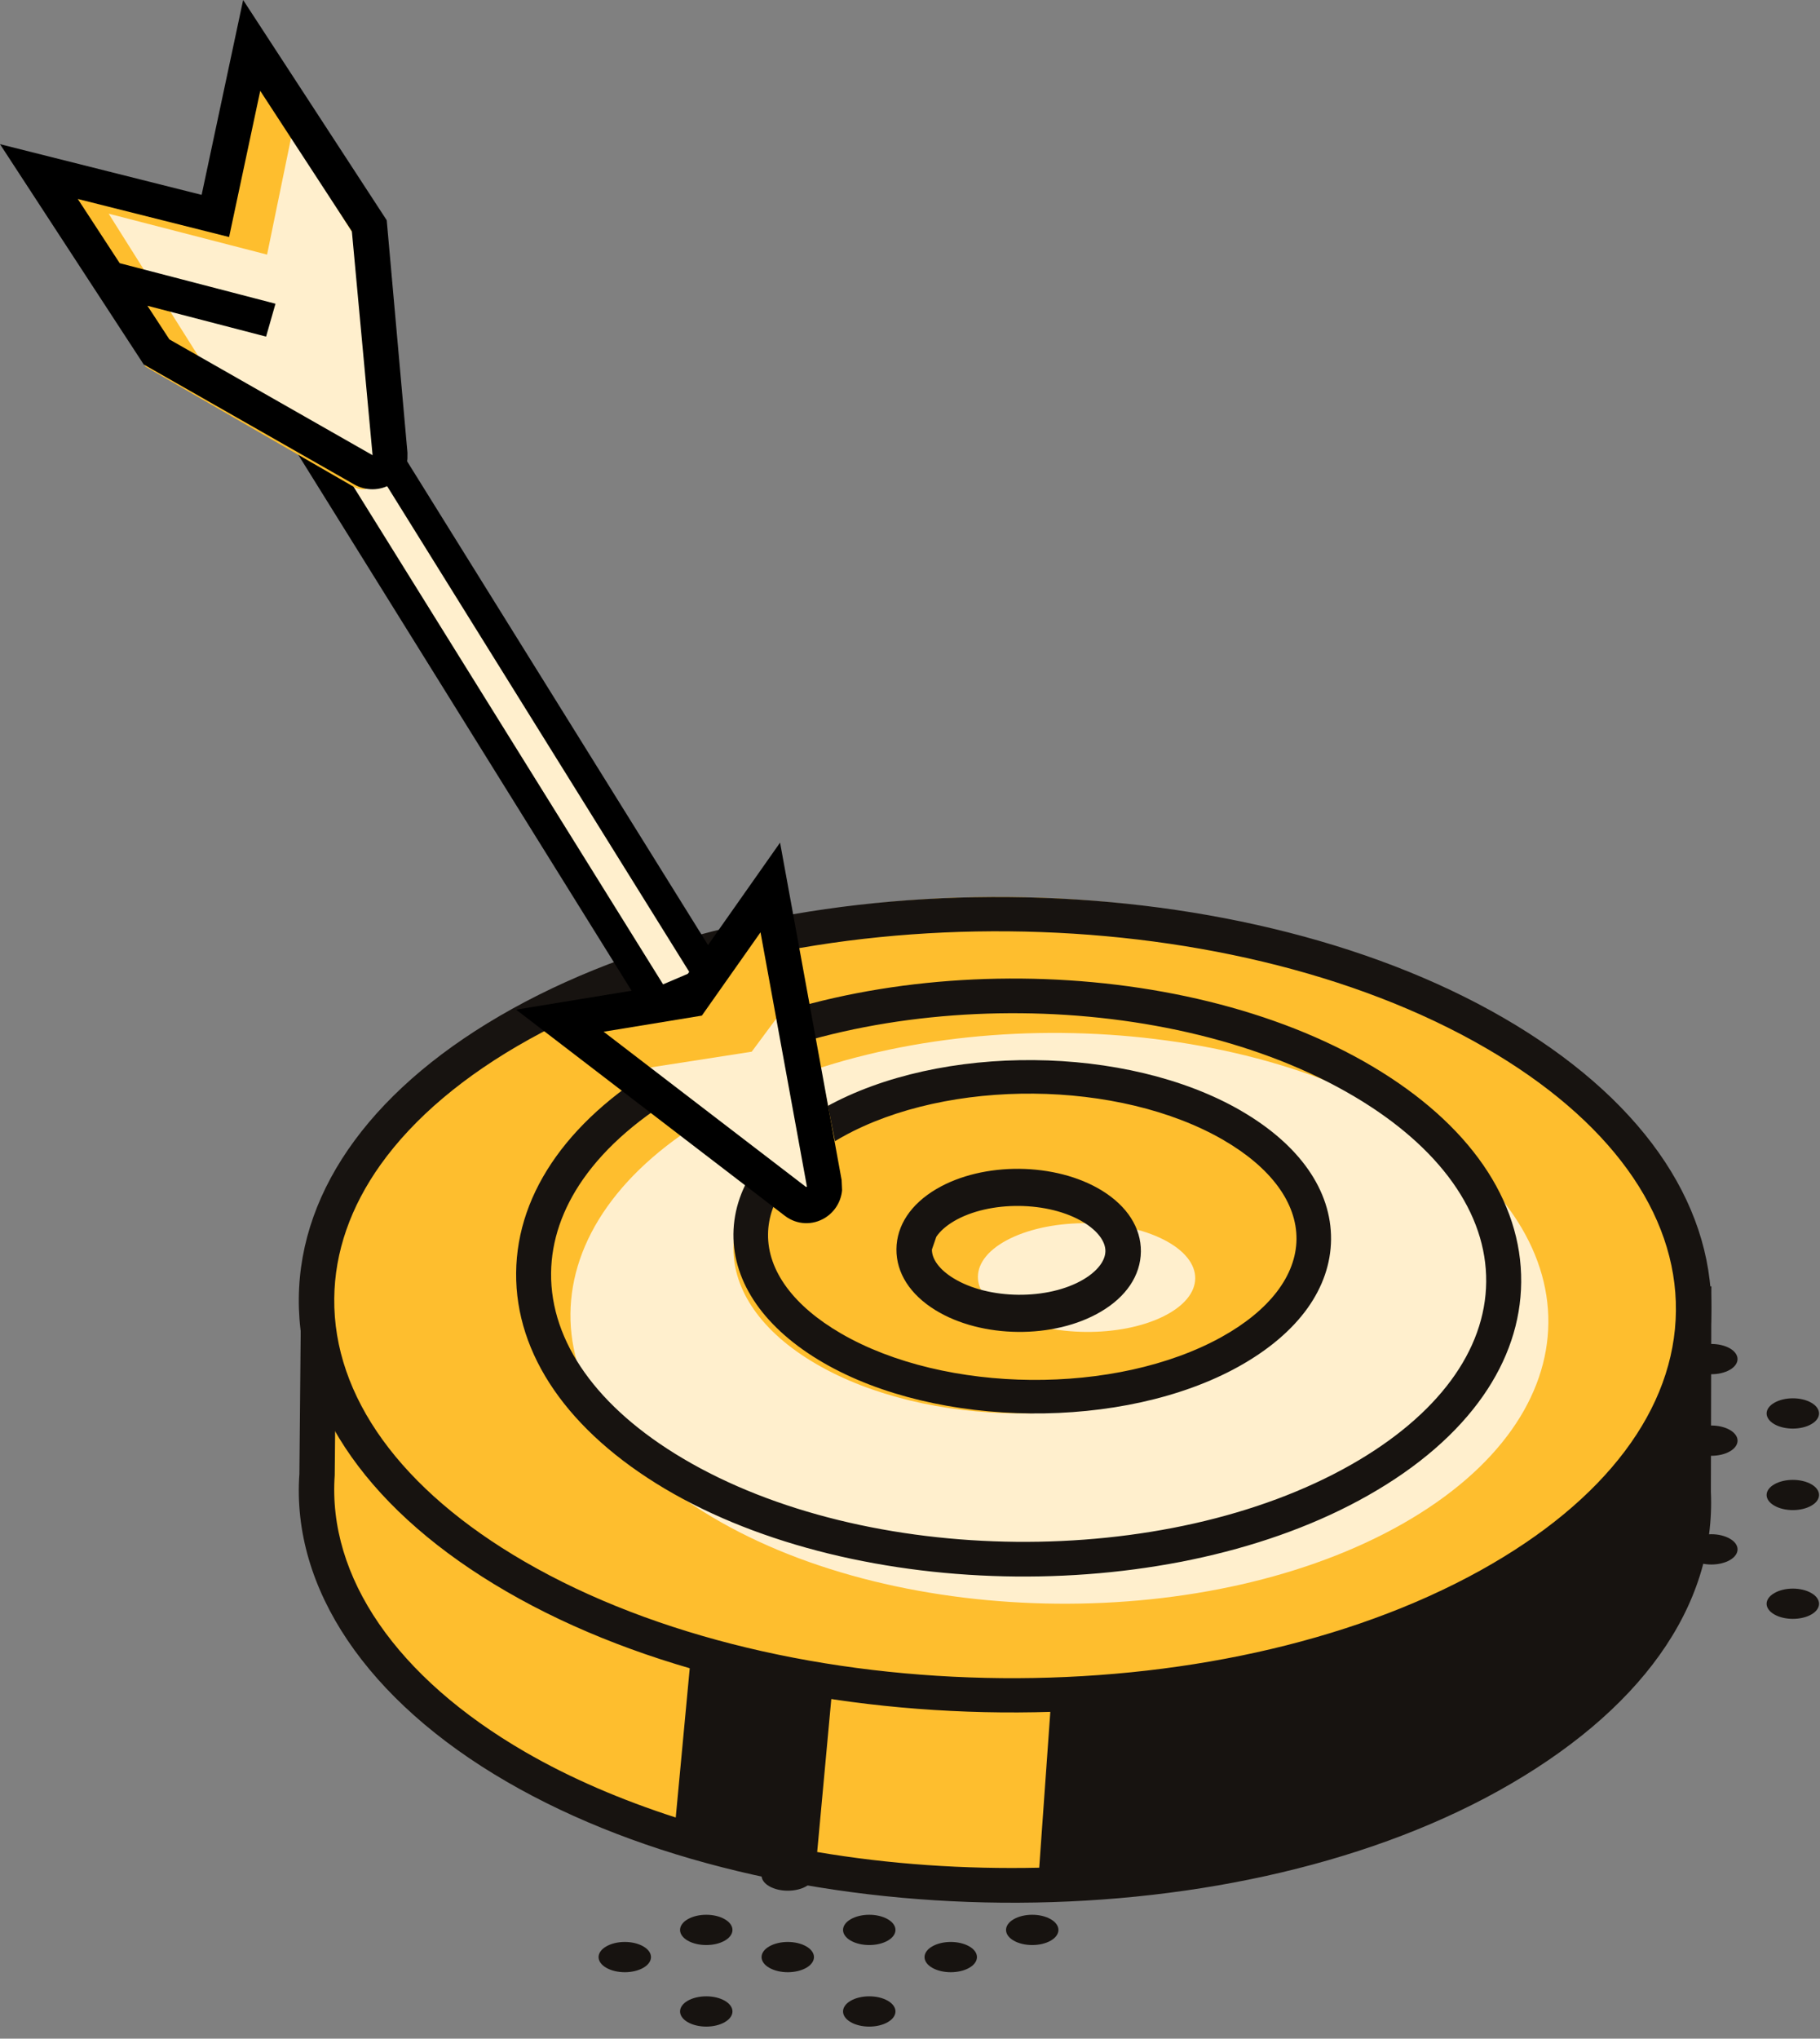
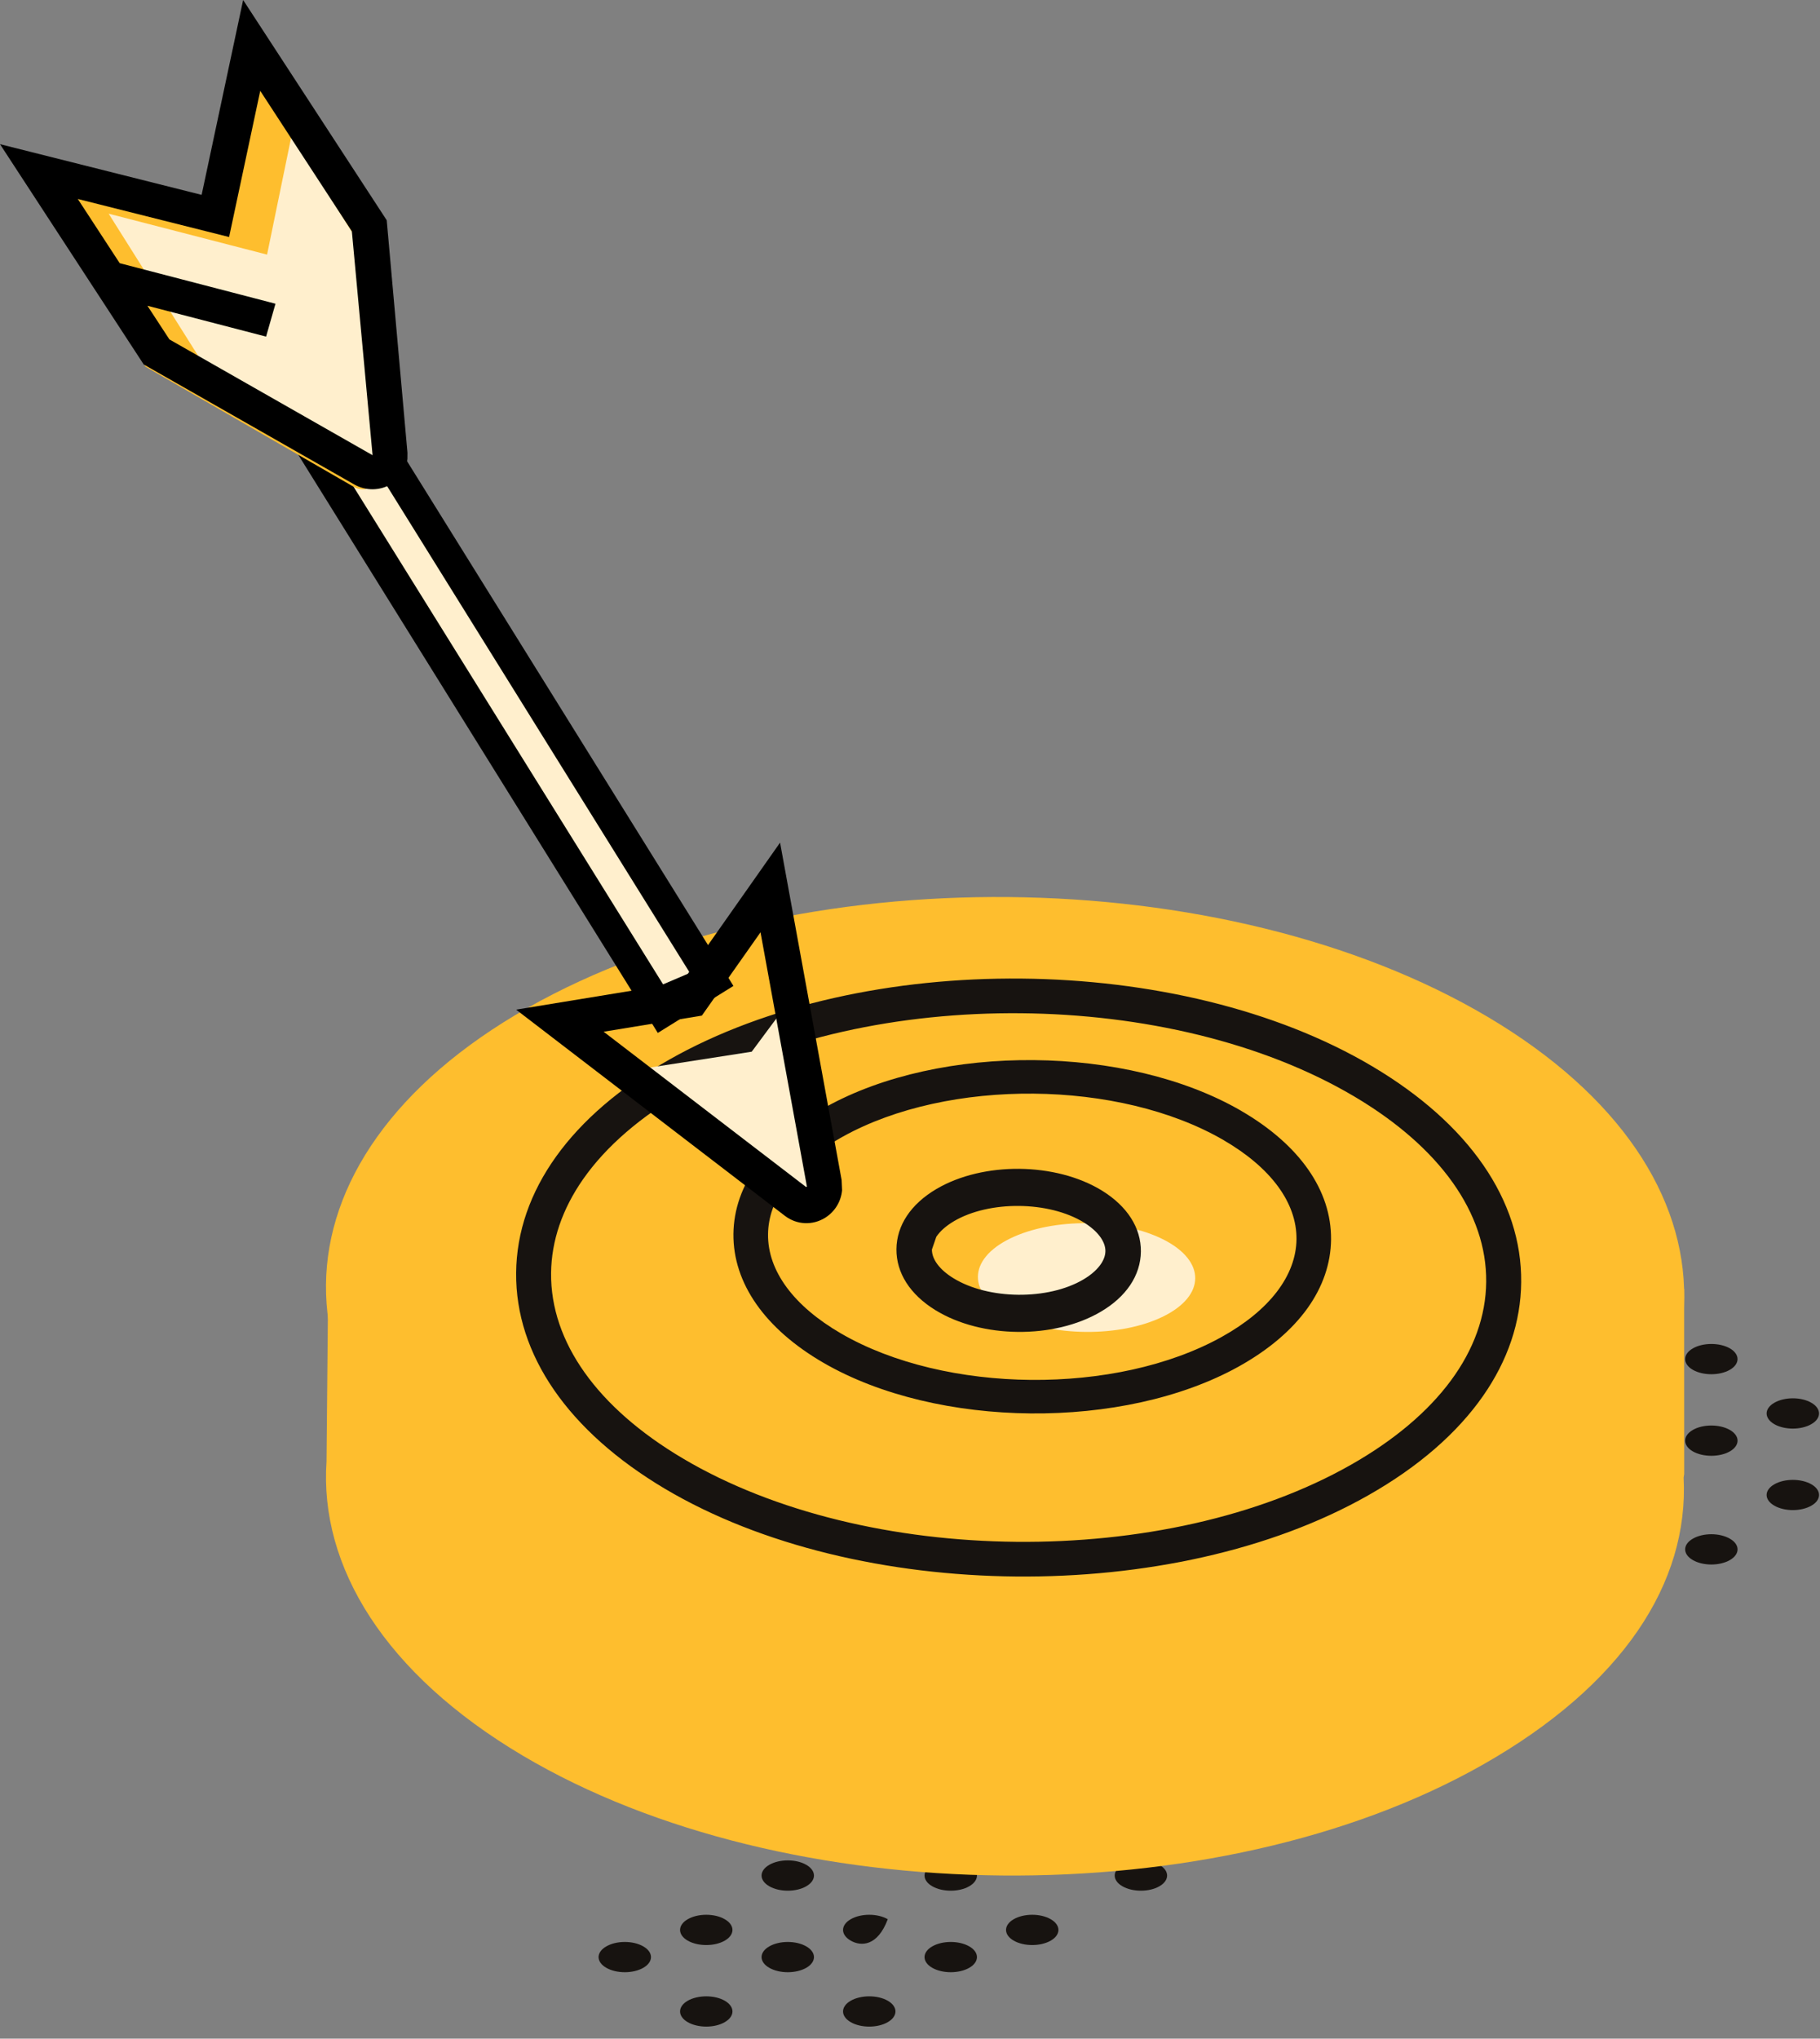
<svg xmlns="http://www.w3.org/2000/svg" width="66px" height="73.881px" viewBox="0 0 66 73.881" version="1.1">
  <rect x="0" y="0" width="66" height="73.881" fill="#808080" stroke="none" />
  <g id="Group-40">
-     <path d="M65.688 57.734C66.058 57.947 66.058 58.295 65.688 58.508C65.317 58.721 64.714 58.721 64.344 58.508C63.971 58.295 63.971 57.947 64.344 57.734C64.714 57.517 65.317 57.517 65.688 57.734Z" id="Fill-1" fill="#171310" fill-rule="evenodd" stroke="none" />
    <path d="M32.194 72.507C32.566 72.722 32.566 73.068 32.194 73.283C31.823 73.498 31.222 73.498 30.85 73.283C30.479 73.068 30.479 72.722 30.85 72.507C31.222 72.294 31.823 72.294 32.194 72.507Z" id="Fill-2" fill="#171310" fill-rule="evenodd" stroke="none" />
    <path d="M35.15 70.538C35.521 70.751 35.521 71.1 35.15 71.313C34.78 71.527 34.177 71.527 33.806 71.313C33.434 71.1 33.434 70.751 33.806 70.538C34.177 70.323 34.78 70.323 35.15 70.538Z" id="Fill-3" fill="#171310" fill-rule="evenodd" stroke="none" />
    <path d="M38.104 69.553C38.476 69.768 38.476 70.115 38.104 70.329C37.733 70.542 37.133 70.542 36.76 70.329C36.39 70.115 36.39 69.768 36.76 69.553C37.133 69.338 37.733 69.338 38.104 69.553Z" id="Fill-4" fill="#171310" fill-rule="evenodd" stroke="none" />
    <path d="M42.046 67.582C42.416 67.797 42.416 68.144 42.046 68.358C41.675 68.573 41.072 68.573 40.702 68.358C40.33 68.144 40.33 67.797 40.702 67.582C41.072 67.367 41.675 67.367 42.046 67.582Z" id="Fill-5" fill="#171310" fill-rule="evenodd" stroke="none" />
    <path d="M44.999 65.611C45.372 65.826 45.372 66.172 44.999 66.388C44.629 66.602 44.028 66.602 43.656 66.388C43.285 66.172 43.285 65.826 43.656 65.611C44.028 65.398 44.629 65.398 44.999 65.611Z" id="Fill-6" fill="#171310" fill-rule="evenodd" stroke="none" />
    <path d="M47.816 64.547C48.187 64.76 48.187 65.109 47.816 65.323C47.446 65.536 46.843 65.536 46.473 65.323L47.816 64.547Z" id="Fill-7" fill="#171310" fill-rule="evenodd" stroke="none" />
    <path d="M62.733 55.763C63.103 55.976 63.103 56.322 62.733 56.537C62.36 56.752 61.759 56.752 61.387 56.537C61.017 56.322 61.017 55.976 61.387 55.763C61.759 55.546 62.36 55.546 62.733 55.763Z" id="Fill-8" fill="#171310" fill-rule="evenodd" stroke="none" />
    <path d="M65.688 53.791C66.058 54.004 66.058 54.353 65.688 54.565C65.317 54.78 64.714 54.78 64.344 54.565C63.971 54.353 63.971 54.004 64.344 53.791C64.714 53.578 65.317 53.578 65.688 53.791Z" id="Fill-9" fill="#171310" fill-rule="evenodd" stroke="none" />
    <path d="M26.283 72.507C26.655 72.722 26.655 73.068 26.283 73.283C25.913 73.498 25.312 73.498 24.939 73.283C24.569 73.068 24.569 72.722 24.939 72.507C25.312 72.294 25.913 72.294 26.283 72.507Z" id="Fill-10" fill="#171310" fill-rule="evenodd" stroke="none" />
    <path d="M29.24 70.538C29.61 70.751 29.61 71.1 29.24 71.313C28.869 71.527 28.267 71.527 27.896 71.313C27.524 71.1 27.524 70.751 27.896 70.538C28.267 70.323 28.869 70.323 29.24 70.538Z" id="Fill-11" fill="#171310" fill-rule="evenodd" stroke="none" />
-     <path d="M32.194 69.553C32.566 69.768 32.566 70.115 32.194 70.329C31.823 70.542 31.222 70.542 30.85 70.329C30.479 70.115 30.479 69.768 30.85 69.553C31.222 69.338 31.823 69.338 32.194 69.553Z" id="Fill-12" fill="#171310" fill-rule="evenodd" stroke="none" />
+     <path d="M32.194 69.553C31.823 70.542 31.222 70.542 30.85 70.329C30.479 70.115 30.479 69.768 30.85 69.553C31.222 69.338 31.823 69.338 32.194 69.553Z" id="Fill-12" fill="#171310" fill-rule="evenodd" stroke="none" />
    <path d="M35.15 67.582C35.521 67.797 35.521 68.144 35.15 68.358C34.78 68.573 34.177 68.573 33.806 68.358C33.434 68.144 33.434 67.797 33.806 67.582C34.177 67.367 34.78 67.367 35.15 67.582Z" id="Fill-13" fill="#171310" fill-rule="evenodd" stroke="none" />
    <path d="M38.104 65.531C38.476 65.746 38.476 66.093 38.104 66.308C37.733 66.522 37.133 66.522 36.76 66.308C36.39 66.093 36.39 65.746 36.76 65.531L38.104 65.531Z" id="Fill-14" fill="#171310" fill-rule="evenodd" stroke="none" />
    <path d="M62.733 51.822C63.103 52.036 63.103 52.383 62.733 52.598C62.36 52.811 61.759 52.811 61.387 52.598C61.017 52.383 61.017 52.036 61.387 51.822C61.759 51.607 62.36 51.607 62.733 51.822Z" id="Fill-15" fill="#171310" fill-rule="evenodd" stroke="none" />
    <path d="M23.329 70.538C23.7 70.751 23.7 71.1 23.329 71.313C22.959 71.527 22.356 71.527 21.986 71.313C21.613 71.1 21.613 70.751 21.986 70.538C22.356 70.323 22.959 70.323 23.329 70.538Z" id="Fill-16" fill="#171310" fill-rule="evenodd" stroke="none" />
    <path d="M26.283 69.553C26.655 69.768 26.655 70.115 26.283 70.329C25.913 70.542 25.312 70.542 24.939 70.329C24.569 70.115 24.569 69.768 24.939 69.553C25.312 69.338 25.913 69.338 26.283 69.553Z" id="Fill-17" fill="#171310" fill-rule="evenodd" stroke="none" />
    <path d="M29.24 67.582C29.61 67.797 29.61 68.144 29.24 68.358C28.869 68.573 28.267 68.573 27.896 68.358C27.524 68.144 27.524 67.797 27.896 67.582C28.267 67.367 28.869 67.367 29.24 67.582Z" id="Fill-18" fill="#171310" fill-rule="evenodd" stroke="none" />
    <path d="M32.194 65.532C32.566 65.745 32.566 66.092 32.194 66.307C31.823 66.521 31.222 66.521 30.85 66.307C30.479 66.092 30.479 65.745 30.85 65.532L32.194 65.532Z" id="Fill-19" fill="#171310" fill-rule="evenodd" stroke="none" />
    <path d="M64.342 50.837C64.712 50.622 65.315 50.62 65.685 50.835C66.058 51.05 66.058 51.397 65.687 51.611C65.317 51.826 64.716 51.826 64.344 51.613C63.973 51.398 63.971 51.052 64.342 50.837Z" id="Fill-20" fill="#171310" fill-rule="evenodd" stroke="none" />
    <path d="M61.387 48.867C61.758 48.652 62.358 48.652 62.731 48.864C63.101 49.079 63.103 49.426 62.733 49.641C62.362 49.856 61.762 49.856 61.389 49.643C61.017 49.428 61.017 49.081 61.387 48.867Z" id="Fill-21" fill="#171310" fill-rule="evenodd" stroke="none" />
    <path d="M61.055 53.548L61.075 53.418L61.073 46.715L57.892 46.808C56.838 45.718 55.547 44.685 53.968 43.749C44.402 38.082 28.811 37.938 19.142 43.426C17.545 44.332 16.237 45.342 15.164 46.41L11.902 46.38L11.841 52.957C11.577 56.775 13.956 60.66 18.955 63.623C28.521 69.291 44.114 69.435 53.782 63.947C58.836 61.077 61.25 57.372 61.055 53.548Z" id="Fill-22" fill="#FEBE2E" fill-rule="evenodd" stroke="none" />
-     <path d="M12.138 53.463L12.194 47.57L15.128 47.597L15.317 47.413C16.417 46.34 17.729 45.379 19.216 44.554C28.826 39.221 44.378 39.362 53.887 44.871C54.112 45.001 54.323 45.14 54.541 45.276L38.579 55.151L37.686 67.686C34.979 67.746 32.257 67.562 29.634 67.117L30.215 60.826L25.085 59.682L24.505 65.867C22.545 65.235 20.696 64.448 19.038 63.488C14.393 60.798 11.878 57.158 12.138 53.463ZM58.45 46.72C57.333 45.628 56.018 44.641 54.54 43.784C44.679 38.073 28.551 37.927 18.585 43.457C17.083 44.289 15.746 45.255 14.607 46.332L10.923 46.299L10.857 53.413C10.562 57.563 13.306 61.633 18.384 64.574C28.245 70.286 44.373 70.432 54.34 64.901C56.907 63.475 58.876 61.807 60.181 59.981C61.497 58.14 62.137 56.134 62.043 54.062L62.06 46.617L58.45 46.72Z" id="Fill-23" fill="#171310" fill-rule="evenodd" stroke="none" />
    <path d="M53.955 36.855C63.52 42.522 63.437 51.564 53.769 57.051C44.1 62.539 28.507 62.395 18.942 56.727C9.375 51.06 9.459 42.018 19.127 36.53C28.797 31.042 44.389 31.188 53.955 36.855Z" id="Fill-24" fill="#FEBE2E" fill-rule="evenodd" stroke="none" />
-     <path d="M13.807 42.199C12.715 43.728 12.136 45.371 12.121 47.061C12.087 50.61 14.537 53.995 19.024 56.593C28.531 62.1 44.084 62.242 53.694 56.908C58.225 54.393 60.741 51.053 60.775 47.504C60.809 43.957 58.358 40.572 53.872 37.975C44.366 32.467 28.812 32.326 19.201 37.659C16.829 38.975 15.009 40.519 13.807 42.199ZM60.143 53.09C58.831 54.924 56.87 56.596 54.325 58.005C44.359 63.536 28.23 63.39 18.37 57.678C13.474 54.843 10.797 51.066 10.836 47.049C10.873 43.032 13.62 39.307 18.571 36.562C28.536 31.031 44.665 31.177 54.526 36.889C59.421 39.724 62.098 43.5 62.059 47.517C62.042 49.47 61.382 51.352 60.143 53.09Z" id="Fill-25" fill="#171310" fill-rule="evenodd" stroke="none" />
-     <path d="M51.022 40.581C57.91 44.684 57.851 51.232 50.889 55.207C43.928 59.179 32.702 59.075 25.814 54.973C18.925 50.868 18.986 44.32 25.947 40.347C32.909 36.372 44.135 36.477 51.022 40.581Z" id="Fill-26" fill="#FFEFCD" fill-rule="evenodd" stroke="none" />
    <path d="M21.143 42.737C20.395 43.809 19.996 44.959 19.984 46.14C19.962 48.63 21.657 51.014 24.759 52.852C31.406 56.794 42.279 56.898 48.999 53.079C52.133 51.297 53.873 48.946 53.895 46.454C53.918 43.966 52.222 41.582 49.121 39.742C42.474 35.801 31.6 35.7 24.881 39.517C23.235 40.454 21.973 41.549 21.143 42.737ZM53.781 50.589C52.841 51.935 51.439 53.158 49.622 54.188C42.553 58.207 31.109 58.1 24.113 53.953C20.607 51.87 18.69 49.093 18.717 46.128C18.743 43.164 20.712 40.421 24.258 38.408C31.328 34.391 42.772 34.496 49.766 38.645C53.274 40.724 55.191 43.503 55.164 46.466C55.151 47.913 54.676 49.306 53.781 50.589Z" id="Fill-27" fill="#171310" fill-rule="evenodd" stroke="none" />
    <path d="M44.294 41.202C48.311 43.547 48.276 47.288 44.215 49.559C40.155 51.831 33.606 51.77 29.587 49.425C25.571 47.08 25.604 43.338 29.666 41.068C33.726 38.797 40.275 38.857 44.294 41.202Z" id="Fill-28" fill="#FEBE2E" fill-rule="evenodd" stroke="none" />
    <path d="M28.477 42.944C28.073 43.511 27.857 44.115 27.852 44.733C27.838 46.052 28.777 47.326 30.494 48.323C34.28 50.52 40.476 50.576 44.304 48.45C46.039 47.486 47.001 46.227 47.016 44.909C47.027 43.589 46.088 42.315 44.372 41.319L44.372 41.318C40.584 39.121 34.389 39.066 30.562 41.193C29.639 41.706 28.936 42.301 28.477 42.944ZM47.42 47.403C46.852 48.198 46.009 48.917 44.921 49.523C40.745 51.844 33.988 51.781 29.857 49.385C27.738 48.156 26.581 46.5 26.597 44.722C26.614 42.943 27.802 41.308 29.944 40.12C34.119 37.798 40.877 37.86 45.009 40.256L45.007 40.256C47.128 41.485 48.285 43.141 48.269 44.919C48.26 45.794 47.968 46.633 47.42 47.403Z" id="Fill-29" fill="#171310" fill-rule="evenodd" stroke="none" />
    <path d="M42.204 44.927C43.735 45.71 43.721 46.957 42.174 47.714C40.628 48.471 38.132 48.451 36.602 47.67C35.071 46.887 35.085 45.64 36.632 44.883C38.178 44.127 40.674 44.146 42.204 44.927Z" id="Fill-30" fill="#FFEFCD" fill-rule="evenodd" stroke="none" />
    <path d="M33.954 44.821L33.795 45.282C33.791 45.637 34.076 46.017 34.574 46.322C35.845 47.105 38.005 47.126 39.288 46.368C39.791 46.07 40.081 45.697 40.086 45.343C40.089 44.989 39.805 44.611 39.307 44.303C38.037 43.522 35.876 43.501 34.592 44.257C34.306 44.427 34.089 44.619 33.954 44.821ZM40.985 46.573C40.738 46.939 40.381 47.266 39.92 47.536C38.23 48.534 35.595 48.51 33.92 47.479C33.002 46.914 32.501 46.13 32.508 45.27C32.516 44.411 33.029 43.635 33.959 43.089C35.651 42.093 38.288 42.118 39.962 43.148C40.879 43.713 41.38 44.497 41.373 45.356C41.368 45.789 41.234 46.202 40.985 46.573Z" id="Fill-31" fill="#171310" fill-rule="evenodd" stroke="none" />
    <path d="M8.535 7.881L25.612 35.424L23.973 36.448L6.896 8.903L8.535 7.881Z" id="Fill-32" fill="#FFEFCD" fill-rule="evenodd" stroke="none" />
    <path d="M24.046 35.673L25.018 35.259L8.417 8.586L7.444 8.999L24.046 35.673ZM26.597 35.73L23.855 37.433L5.91 8.598L8.65 6.896L26.597 35.73Z" id="Fill-33" fill="#000000" fill-rule="evenodd" stroke="none" />
-     <path d="M30.525 42.594L28.515 32.508L25.594 36.315L20.687 37.051L29.454 43.215C29.947 43.56 30.638 43.161 30.525 42.594Z" id="Fill-34" fill="#FEBE2E" fill-rule="evenodd" stroke="none" />
    <path d="M27.26 38.114L22.657 38.829L28.869 43.343C29.092 43.226 29.603 42.968 29.548 42.681L28.497 36.448L27.26 38.114Z" id="Fill-35" fill="#FFEFCD" fill-rule="evenodd" stroke="none" />
    <path d="M21.89 37.39L29.232 43.018L29.262 43.001L27.579 33.787L25.452 36.806L21.89 37.39ZM30.537 43.133C30.5 43.537 30.281 43.906 29.928 44.129C29.468 44.417 28.893 44.392 28.461 44.06L18.716 36.59L24.721 35.606L28.288 30.537L30.52 42.763L30.537 43.133Z" id="Fill-36" fill="#000000" fill-rule="evenodd" stroke="none" />
    <path d="M0.985 6.63L5.278 13.29L12.829 17.643C13.274 17.9 13.832 17.564 13.789 17.065L13.043 8.63L8.751 1.97L7.426 8.268L0.985 6.63Z" id="Fill-37" fill="#FEBE2E" fill-rule="evenodd" stroke="none" />
    <path d="M13.068 8.89L10.57 4.925L9.685 9.227L3.94 7.744L8.099 14.346L13.583 17.731C13.713 17.613 13.806 17.452 13.789 17.252L13.068 8.89Z" id="Fill-38" fill="#FFEFCD" fill-rule="evenodd" stroke="none" />
    <path d="M12.76 8.384L13.511 16.497L6.144 12.301L5.346 11.081L9.649 12.199L9.99 11.007L4.341 9.538L2.821 7.211L8.308 8.59L9.437 3.292L12.76 8.384ZM7.312 7.062L0 5.225L5.211 13.208L12.847 17.557C13.26 17.793 13.771 17.79 14.181 17.546C14.522 17.342 14.739 17.003 14.774 16.627L14.776 16.408L14.024 7.982L8.817 0L7.312 7.062Z" id="Fill-39" fill="#000000" fill-rule="evenodd" stroke="none" />
  </g>
</svg>